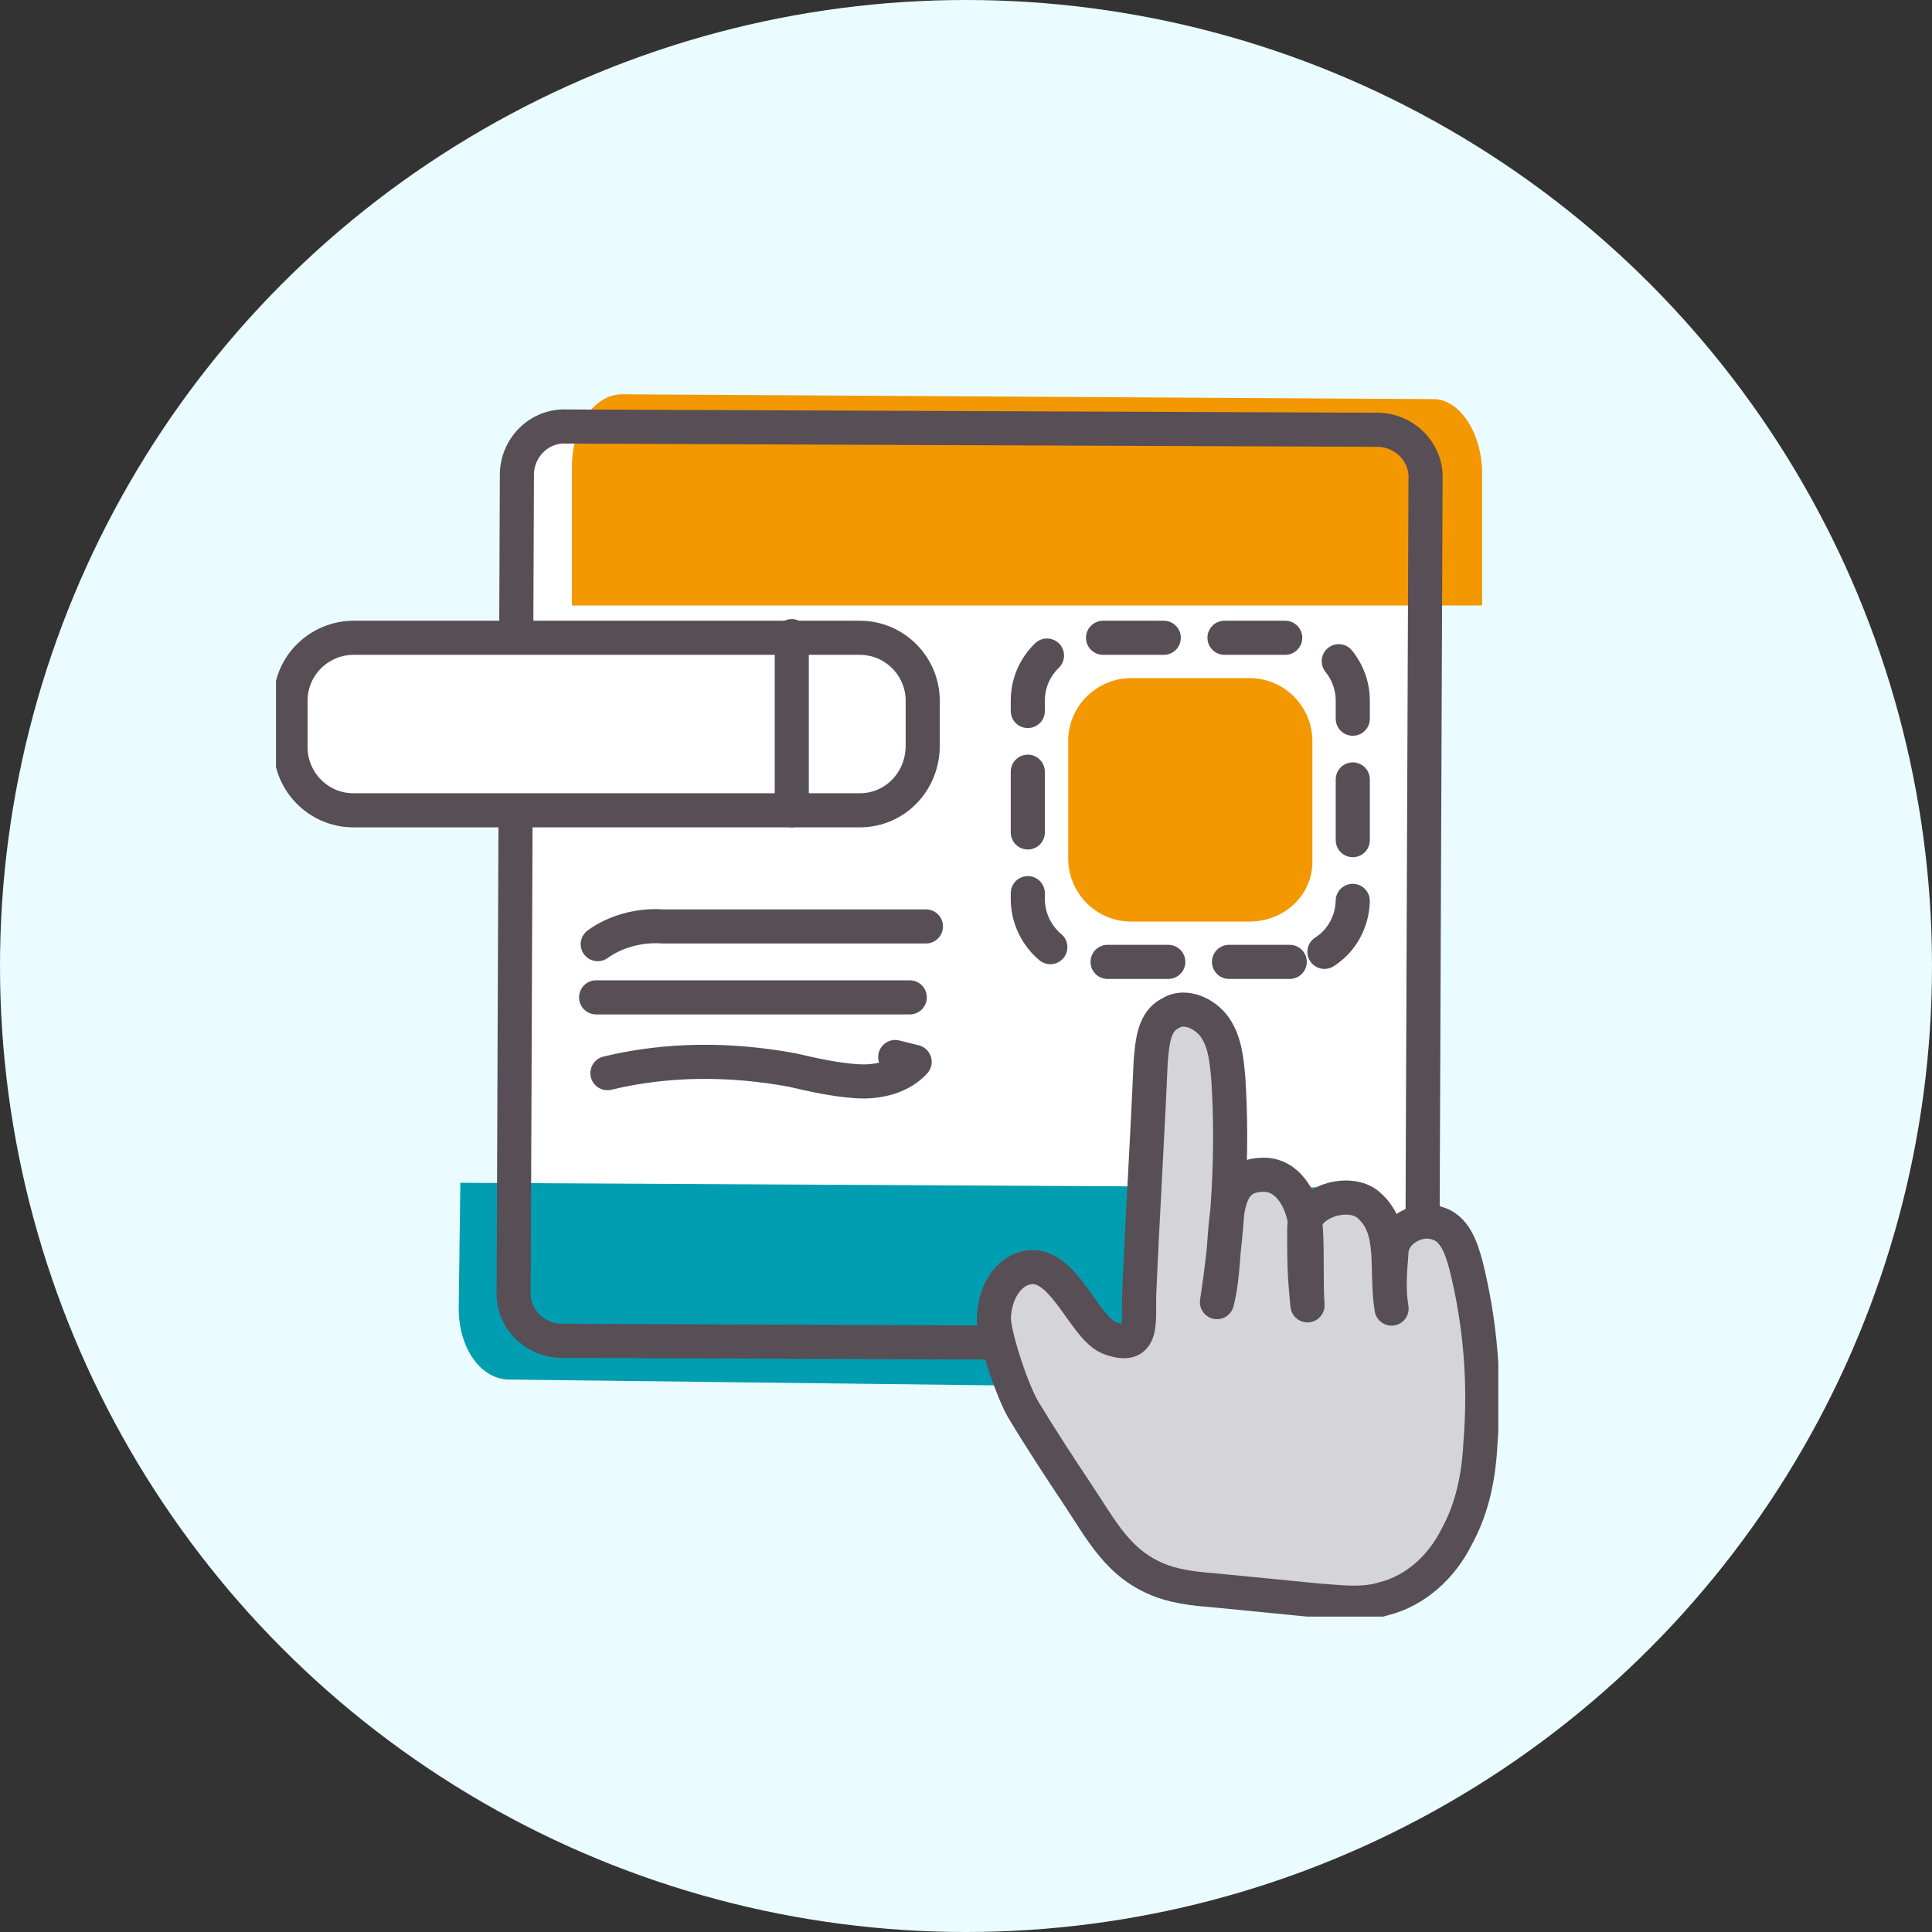
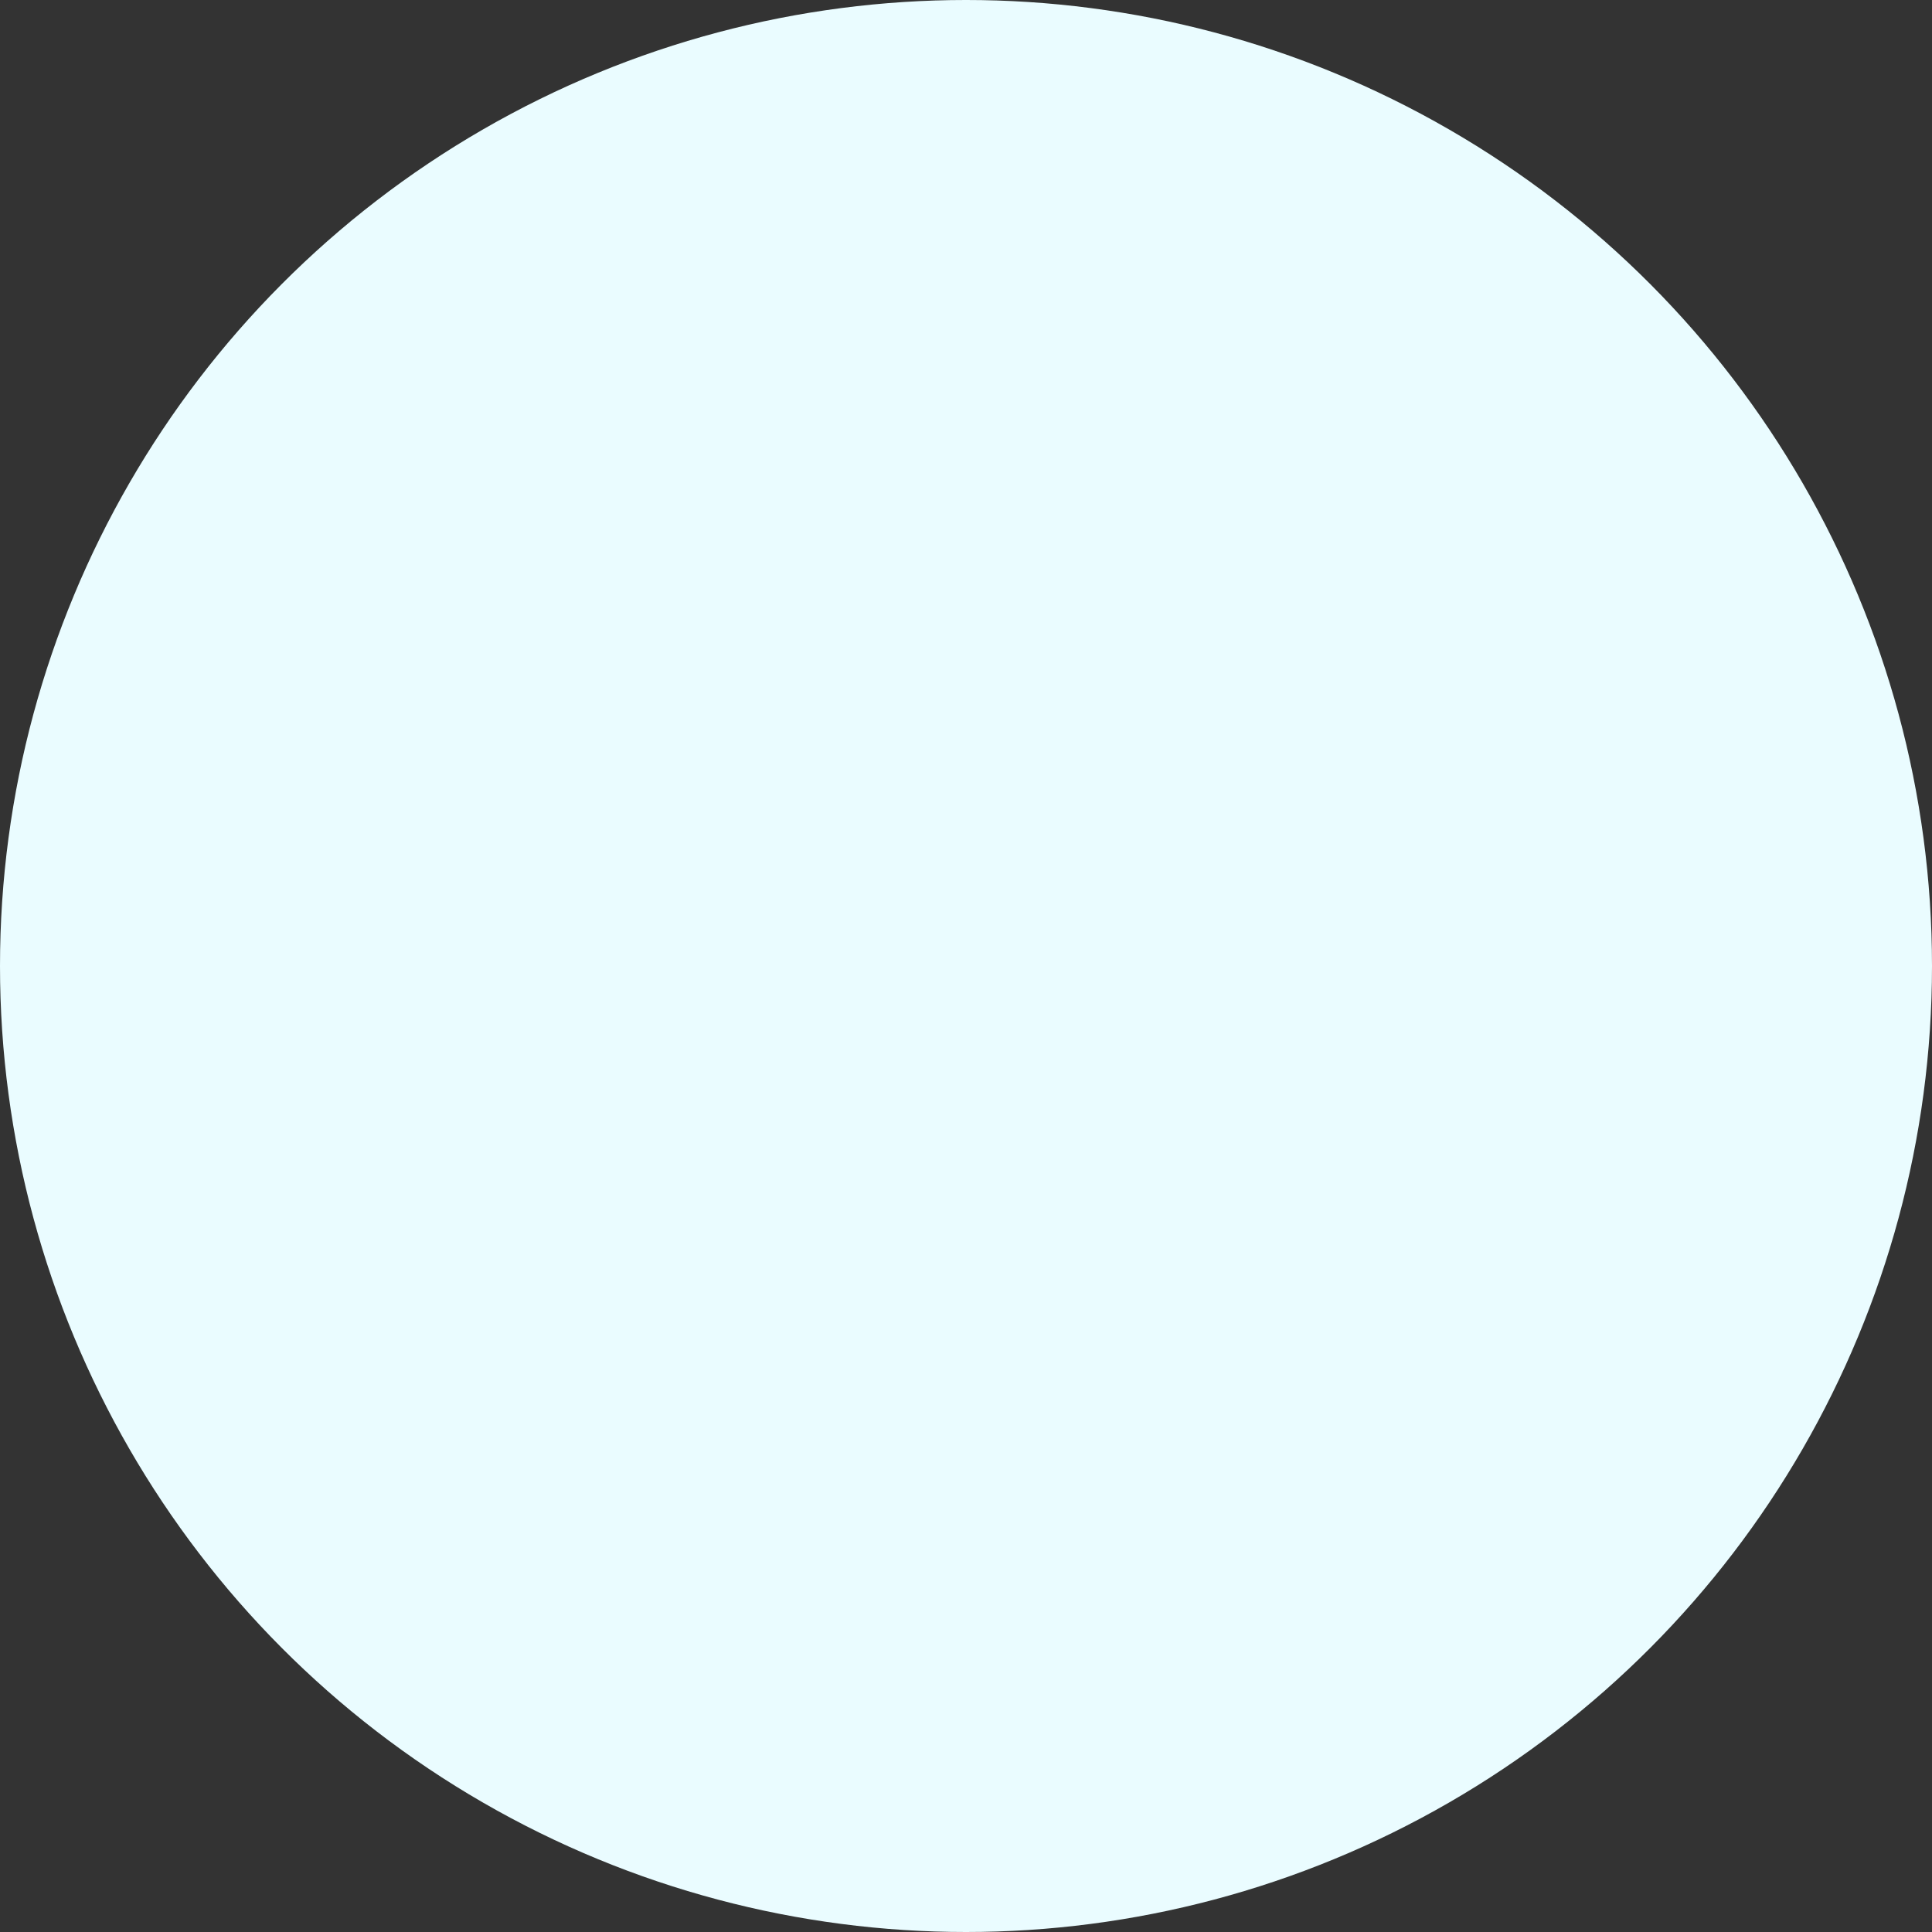
<svg xmlns="http://www.w3.org/2000/svg" width="98" height="98" viewBox="0 0 98 98" fill="none">
  <rect x="0" y="0" width="98" height="98" fill="#333333" stroke="none" />
  <circle cx="49" cy="49" r="49" fill="#EAFCFF" />
  <g clip-path="url(#clip0)">
    <path d="M69.603 68.177L28.515 68.013C27.121 68.013 25.973 66.868 26.055 65.478L26.219 24.09C26.219 22.699 27.367 21.554 28.761 21.636L69.849 21.8C71.243 21.8 72.391 22.945 72.309 24.335L72.145 65.723C72.145 67.032 70.997 68.177 69.603 68.177Z" fill="white" />
    <path d="M75.18 30.715V24.008C75.18 21.963 74.032 20.245 72.719 20.245L31.55 20C30.156 20 29.008 21.636 29.008 23.681V30.715H75.18Z" fill="#F39800" />
    <path d="M23.35 59.997L23.268 66.377C23.268 68.34 24.334 69.894 25.728 69.976L66.815 70.467C68.209 70.467 69.358 68.913 69.358 66.95L69.439 60.243L23.35 59.997Z" fill="#009EB0" />
    <path d="M69.603 68.177L28.515 68.013C27.121 68.013 25.973 66.868 26.055 65.478L26.219 24.09C26.219 22.699 27.367 21.554 28.761 21.636L69.849 21.8C71.243 21.8 72.391 22.945 72.309 24.335L72.145 65.723C72.145 67.032 70.997 68.177 69.603 68.177Z" stroke="#574E56" stroke-width="1.73" stroke-miterlimit="10" />
-     <path d="M30.32 47.892C31.222 47.237 32.453 46.91 33.601 46.992H46.968" stroke="#574E56" stroke-width="1.73" stroke-miterlimit="10" stroke-linecap="round" stroke-linejoin="round" />
    <path d="M46.148 50.591H31.222C30.894 50.591 30.566 50.591 30.238 50.591H46.148Z" stroke="#574E56" stroke-width="1.73" stroke-miterlimit="10" stroke-linecap="round" stroke-linejoin="round" />
    <path d="M30.812 54.435C33.847 53.699 37.045 53.699 40.162 54.272C41.228 54.517 42.294 54.763 43.442 54.844C44.59 54.926 45.738 54.599 46.395 53.863C46.066 53.781 45.738 53.699 45.41 53.617" stroke="#574E56" stroke-width="1.73" stroke-miterlimit="10" stroke-linecap="round" stroke-linejoin="round" />
    <path d="M43.606 41.103H17.937C16.133 41.103 14.738 39.63 14.738 37.913V35.541C14.738 33.741 16.215 32.351 17.937 32.351H43.606C45.41 32.351 46.804 33.823 46.804 35.541V37.831C46.804 39.63 45.41 41.103 43.606 41.103Z" fill="white" stroke="#574E56" stroke-width="1.73" stroke-miterlimit="10" stroke-linecap="round" stroke-linejoin="round" />
-     <path d="M65.421 48.791H55.333C53.529 48.791 52.135 47.319 52.135 45.602V35.541C52.135 33.741 53.611 32.351 55.333 32.351H65.421C67.225 32.351 68.619 33.823 68.619 35.541V45.602C68.619 47.401 67.225 48.791 65.421 48.791Z" fill="white" />
    <path d="M65.421 48.791H55.333C53.529 48.791 52.135 47.319 52.135 45.602V35.541C52.135 33.741 53.611 32.351 55.333 32.351H65.421C67.225 32.351 68.619 33.823 68.619 35.541V45.602C68.619 47.401 67.225 48.791 65.421 48.791Z" stroke="#574E56" stroke-width="1.73" stroke-linecap="round" stroke-linejoin="round" stroke-dasharray="3.08 3.08" />
    <path d="M40.162 32.269V41.103" stroke="#574E56" stroke-width="1.73" stroke-miterlimit="10" stroke-linecap="round" stroke-linejoin="round" />
    <path d="M51.97 64.332C50.904 64.66 50.412 65.886 50.412 66.95C50.494 68.013 51.396 70.712 51.97 71.612C52.708 72.839 53.775 74.475 54.595 75.702C55.907 77.665 56.727 79.383 58.941 80.201C59.843 80.528 60.827 80.609 61.812 80.691C63.452 80.855 65.174 81.019 66.814 81.182C67.962 81.264 69.111 81.427 70.177 81.1C71.817 80.691 73.129 79.464 73.867 77.992C74.687 76.52 75.015 74.884 75.097 73.166C75.343 70.14 75.097 67.114 74.359 64.169C74.113 63.269 73.785 62.288 72.883 62.042C71.899 61.715 70.669 62.451 70.587 63.433C70.505 64.496 70.423 65.396 70.587 66.377C70.259 64.332 70.833 62.369 69.439 61.142C68.454 60.243 66.158 60.979 66.158 62.288C66.158 64.087 66.158 64.578 66.322 66.214C66.24 64.905 66.322 63.678 66.24 62.369C66.158 61.061 65.42 59.588 64.108 59.588C62.796 59.588 62.386 60.406 62.222 61.715C62.058 63.024 62.058 64.823 61.73 66.05C62.304 62.288 62.55 58.443 62.304 54.681C62.222 53.781 62.14 52.881 61.648 52.145C61.156 51.409 60.089 50.918 59.351 51.409C58.531 51.818 58.449 52.881 58.367 53.863C58.203 57.707 57.957 61.633 57.793 65.478C57.711 66.95 58.121 68.586 56.235 67.85C54.923 67.277 53.857 63.76 51.97 64.332Z" fill="#D5D4D6" />
-     <path d="M51.97 64.332C50.904 64.66 50.412 65.886 50.412 66.95C50.494 68.013 51.396 70.712 51.97 71.612C52.708 72.839 53.775 74.475 54.595 75.702C55.907 77.665 56.727 79.383 58.941 80.201C59.843 80.528 60.828 80.609 61.812 80.691C63.452 80.855 65.174 81.019 66.814 81.182C67.962 81.264 69.111 81.427 70.177 81.1C71.817 80.691 73.129 79.464 73.867 77.992C74.687 76.52 75.015 74.884 75.097 73.166C75.343 70.14 75.097 67.114 74.359 64.169C74.113 63.269 73.785 62.288 72.883 62.042C71.899 61.715 70.669 62.451 70.587 63.433C70.505 64.496 70.423 65.396 70.587 66.377C70.259 64.332 70.833 62.369 69.439 61.142C68.454 60.243 66.158 60.979 66.158 62.288C66.158 64.087 66.158 64.578 66.322 66.214C66.24 64.905 66.322 63.678 66.24 62.369C66.158 61.061 65.42 59.588 64.108 59.588C62.796 59.588 62.386 60.406 62.222 61.715C62.058 63.024 62.058 64.823 61.73 66.05C62.304 62.288 62.55 58.443 62.304 54.681C62.222 53.781 62.14 52.881 61.648 52.145C61.156 51.409 60.089 50.918 59.351 51.409C58.531 51.818 58.449 52.881 58.367 53.863C58.203 57.707 57.957 61.633 57.793 65.478C57.711 66.95 58.121 68.586 56.235 67.85C54.923 67.277 53.857 63.76 51.97 64.332Z" stroke="#574E56" stroke-width="1.73" stroke-miterlimit="10" stroke-linecap="round" stroke-linejoin="round" />
-     <path d="M63.371 46.747H57.384C55.58 46.747 54.185 45.274 54.185 43.557V37.586C54.185 35.786 55.662 34.396 57.384 34.396H63.371C65.175 34.396 66.569 35.868 66.569 37.586V43.557C66.651 45.356 65.175 46.747 63.371 46.747Z" fill="#F39800" />
  </g>
  <defs>
    <clipPath id="clip0">
-       <rect width="62" height="62" fill="white" transform="translate(14 20)" />
-     </clipPath>
+       </clipPath>
  </defs>
</svg>